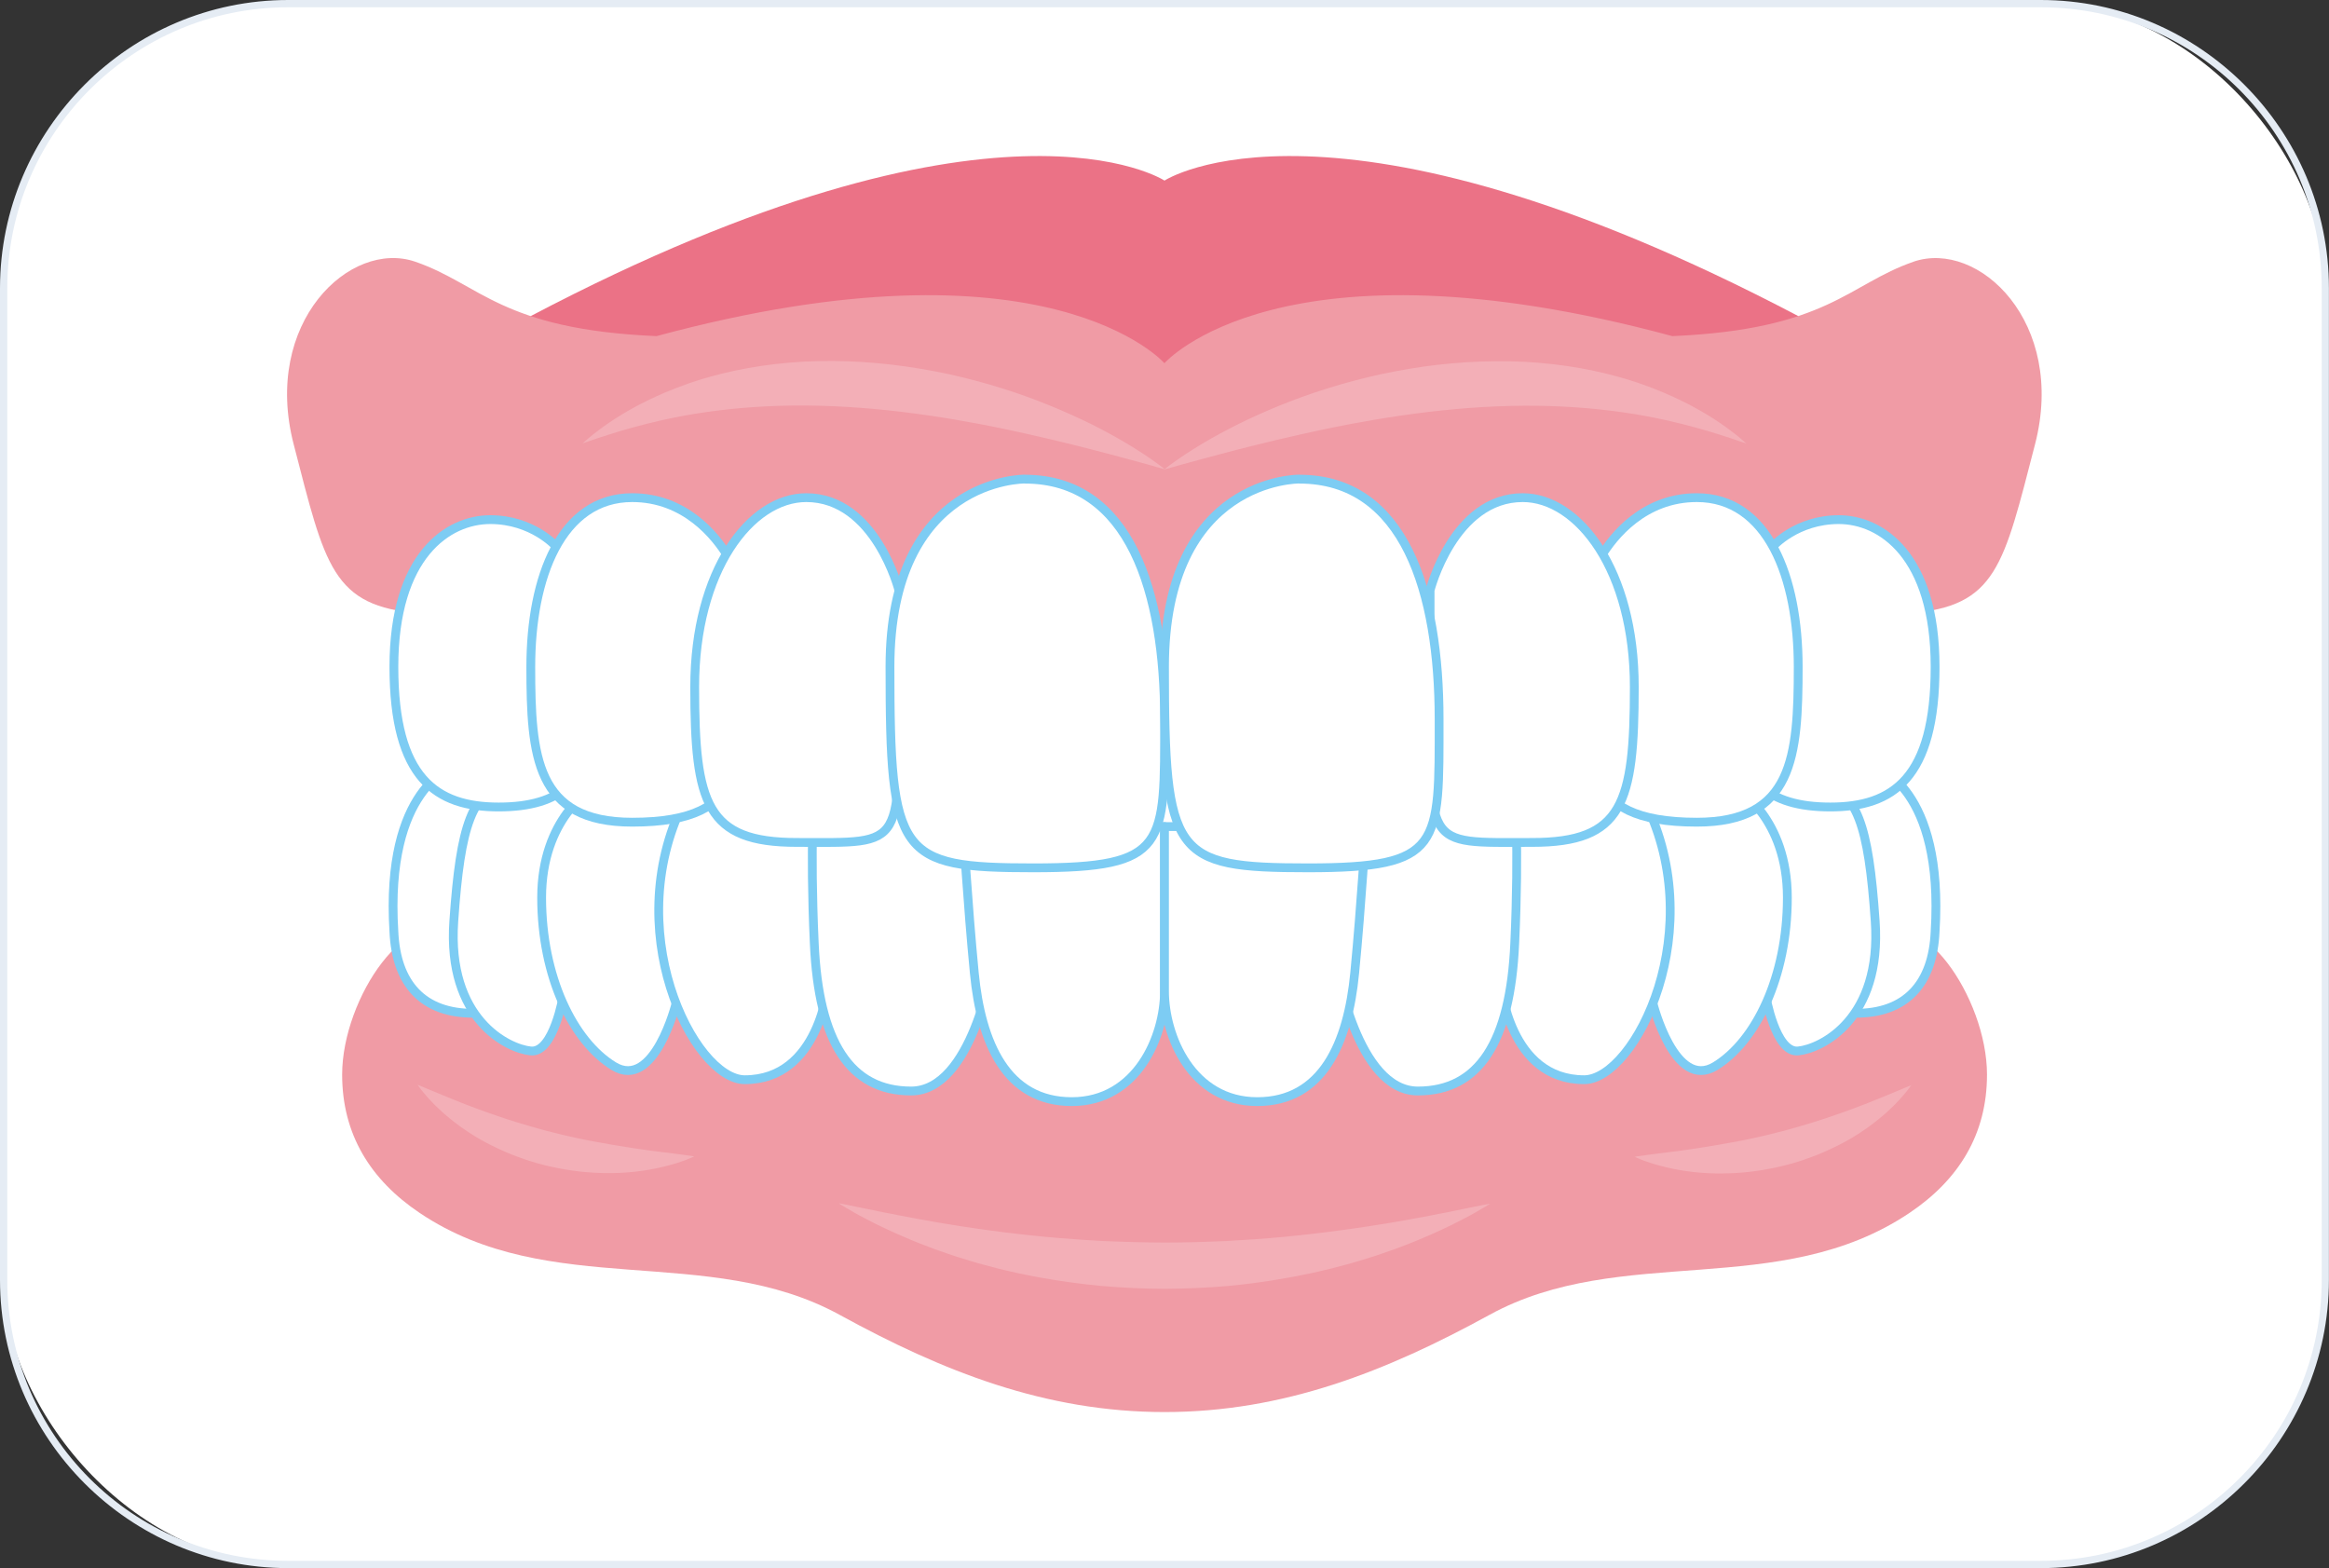
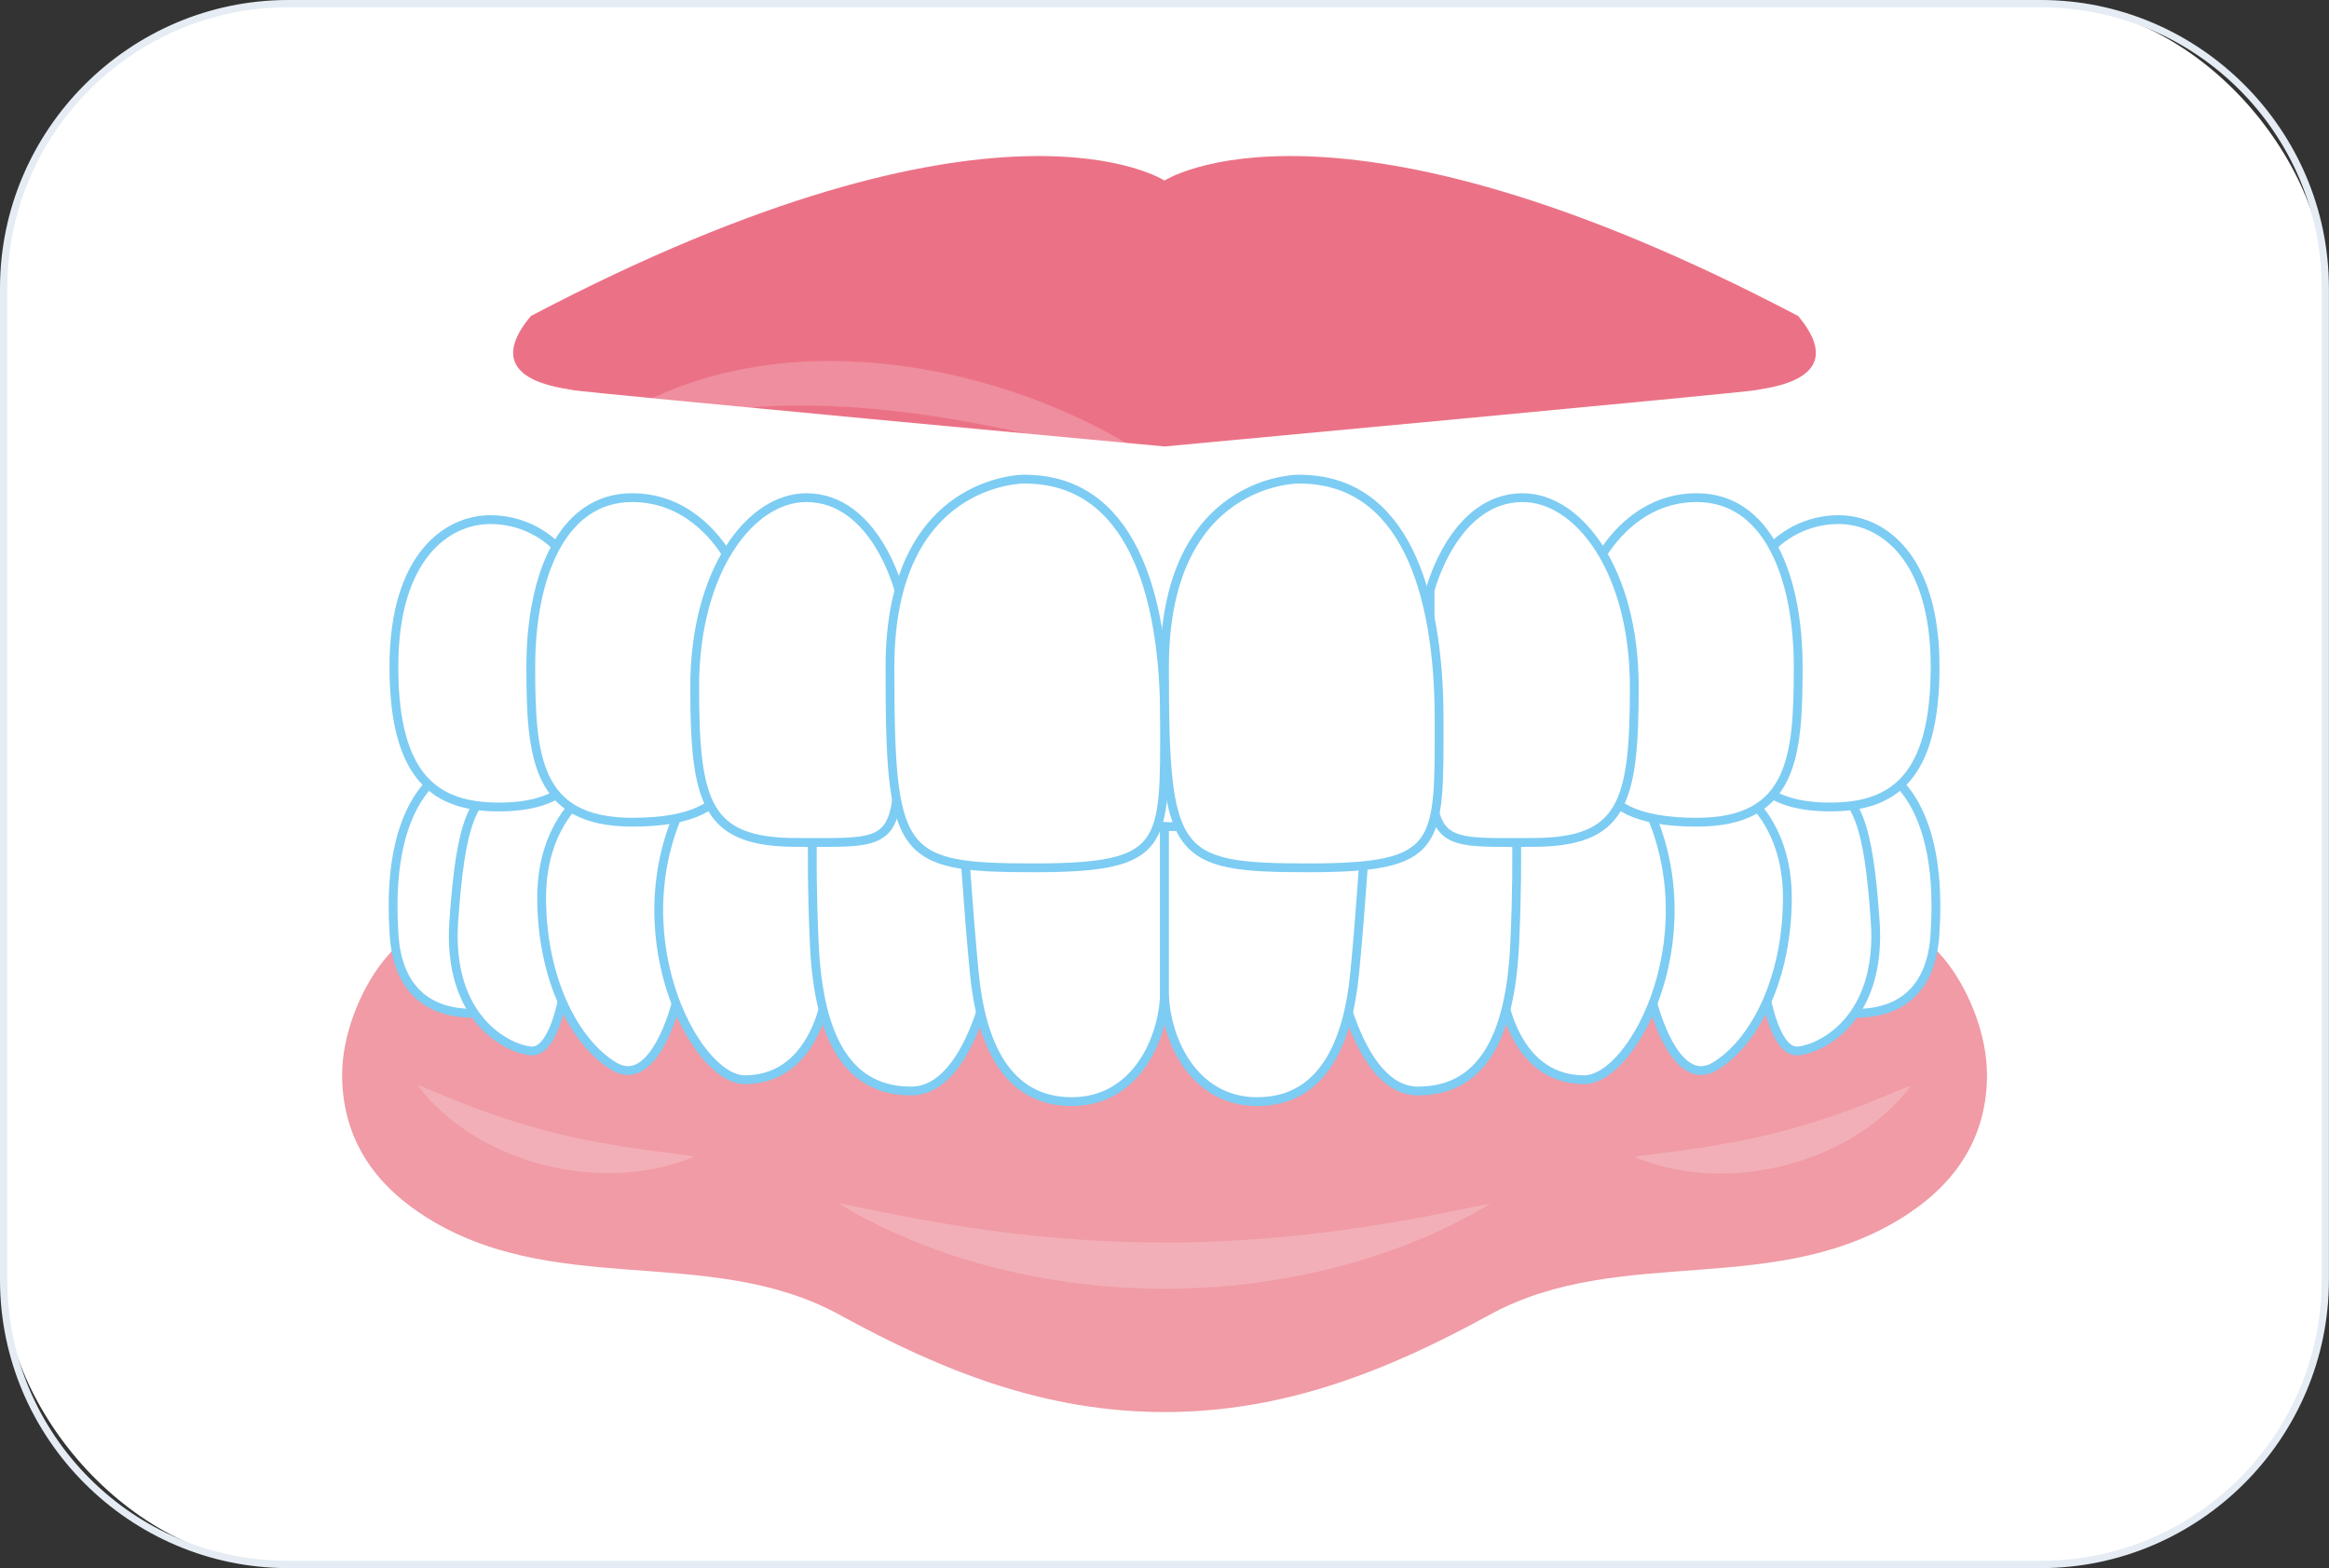
<svg xmlns="http://www.w3.org/2000/svg" viewBox="0 0 320 215.45">
  <rect x="0" y="0" width="320" height="215.45" fill="#333333" stroke="none" />
  <g style="isolation:isolate;">
    <g id="_レイヤー_2">
      <g id="base">
        <rect x=".5" y=".5" width="319" height="214.45" rx="39.1" ry="39.1" style="fill:#fff;" />
        <path d="M280.4,1c21.29,0,38.6,17.32,38.6,38.6v136.24c0,21.29-17.32,38.6-38.6,38.6H39.6c-21.29,0-38.6-17.32-38.6-38.6V39.6C1,18.32,18.32,1,39.6,1h240.79M280.4,0H39.6C17.82,0,0,17.82,0,39.6v136.24c0,21.78,17.82,39.6,39.6,39.6h240.79c21.78,0,39.6-17.82,39.6-39.6V39.6c0-21.78-17.82-39.6-39.6-39.6h0Z" style="fill:#e5ecf4;" />
        <path d="M160,194c16.38,0,30.48-5.59,44.66-13.36,18.09-9.91,39.8-1.97,57.7-14,6.77-4.55,10.65-10.8,10.65-19,0-10.6-9.43-24.2-15.35-18.48-4.16,4.02-73.99-1.42-73.99-1.42l-23.66,3.02-23.66-3.02s-69.83,5.44-73.99,1.42c-5.92-5.72-15.35,7.88-15.35,18.48,0,8.19,3.88,14.45,10.65,19,17.9,12.03,39.61,4.09,57.7,14,14.17,7.77,28.27,13.36,44.66,13.36Z" style="fill:#f09ba5;" />
        <g style="mix-blend-mode:screen; opacity:.2;">
          <path d="M115.3,165.32s.36.06,1.03.2c.67.13,1.64.35,2.88.59.61.13,1.29.26,2.03.42.37.07.76.15,1.16.22.4.08.81.16,1.24.25.85.16,1.76.32,2.72.51.96.17,1.96.34,3.01.53.52.08,1.06.17,1.6.26.27.04.55.09.82.13.14.02.28.05.42.07.14.02.28.04.42.06,1.13.16,2.29.35,3.49.5.6.08,1.2.16,1.82.24.31.03.62.07.93.11.31.04.62.07.94.11.31.04.63.08.95.11.32.03.64.06.96.1.32.03.64.07.97.1.16.02.32.03.49.05.16.02.32.03.49.05,1.31.11,2.63.24,3.98.32.67.05,1.35.11,2.03.14.68.04,1.36.08,2.05.12,2.74.12,5.53.19,8.31.2,2.79,0,5.57-.08,8.31-.2,2.74-.15,5.44-.33,8.05-.58.33-.02.65-.07.97-.1.32-.03.65-.07.97-.1.32-.03.64-.07.96-.1.32-.03.63-.07.95-.11.63-.08,1.25-.15,1.86-.22.61-.08,1.22-.16,1.82-.24.3-.04.6-.08.89-.12.15-.02.29-.04.44-.06.15-.02.29-.04.44-.06.58-.09,1.15-.17,1.72-.25.14-.02.28-.04.42-.06.14-.02.28-.05.42-.07.28-.04.55-.09.82-.13.55-.09,1.08-.17,1.6-.25,1.05-.18,2.05-.36,3.01-.53.95-.18,1.86-.34,2.72-.5.43-.09.84-.17,1.24-.25.4-.08.78-.15,1.16-.22.74-.15,1.42-.29,2.04-.42,1.24-.24,2.2-.46,2.87-.58.67-.13,1.03-.19,1.03-.19,0,0-.31.19-.89.54-.29.17-.65.39-1.08.63-.21.12-.44.26-.69.39-.25.13-.52.27-.8.42-.28.15-.58.3-.89.46-.31.16-.64.34-.98.5-.34.17-.7.34-1.08.51-.37.18-.76.36-1.17.54-.4.19-.82.36-1.26.55-.43.19-.88.37-1.34.57-.12.05-.23.1-.35.14-.12.05-.24.09-.35.14-.24.09-.48.19-.72.28-.49.19-.99.38-1.5.57-.51.19-1.04.36-1.58.55-.27.09-.54.19-.82.28-.14.05-.28.09-.41.14-.14.05-.28.09-.42.13-.56.18-1.14.35-1.72.53-.29.09-.58.18-.88.26-.3.08-.6.16-.9.25-.61.17-1.22.33-1.85.49-.63.15-1.26.3-1.9.45-.32.07-.64.15-.97.22-.33.07-.66.13-.99.2-.66.13-1.33.28-2,.39-.68.12-1.36.24-2.05.35-.17.03-.34.06-.52.09-.17.02-.35.05-.52.08-.35.05-.7.1-1.05.15-.7.09-1.41.2-2.12.27-.71.07-1.43.15-2.14.23-2.88.25-5.81.38-8.75.4-2.94-.01-5.87-.15-8.75-.4-2.88-.27-5.69-.66-8.39-1.15-.34-.05-.67-.13-1.01-.19-.33-.07-.67-.13-1-.2-.33-.07-.66-.13-.99-.2-.33-.07-.65-.15-.97-.22-.32-.08-.64-.15-.96-.22-.32-.08-.63-.15-.95-.23-.62-.16-1.24-.33-1.85-.49-.3-.08-.6-.16-.9-.25-.15-.04-.3-.08-.44-.13-.15-.04-.29-.09-.44-.13-.58-.18-1.16-.35-1.72-.53-.14-.04-.28-.09-.42-.13-.14-.05-.28-.09-.41-.14-.27-.09-.55-.19-.82-.28-.54-.19-1.07-.36-1.58-.55-.51-.19-1.01-.38-1.5-.57-.24-.09-.48-.19-.72-.28-.24-.09-.47-.18-.7-.28-.46-.19-.91-.38-1.34-.57-.43-.19-.85-.36-1.26-.55-.4-.19-.79-.37-1.17-.54-.37-.18-.73-.35-1.08-.51-.17-.08-.34-.17-.51-.25-.16-.08-.32-.17-.48-.25-.31-.16-.61-.32-.89-.46-.28-.15-.55-.29-.8-.42-.25-.13-.48-.27-.69-.39-.43-.24-.79-.46-1.08-.63-.59-.34-.89-.54-.89-.54Z" style="fill:#fff;" />
        </g>
        <g style="mix-blend-mode:screen; opacity:.2;">
          <path d="M57.35,149.03s.16.06.44.17c.14.06.32.13.52.22.1.04.21.09.33.14.12.05.24.1.37.15.51.21,1.14.47,1.85.77.71.29,1.51.62,2.37.96.22.08.44.17.66.26.23.08.46.17.69.26.46.19.95.35,1.44.54.5.17,1,.37,1.52.54.26.09.52.18.78.27.27.09.53.18.8.27.27.1.54.17.82.27.27.09.55.18.83.26.28.09.56.17.84.26.28.08.57.17.85.25.28.09.57.17.86.25.29.08.57.17.86.24.29.08.58.15.87.24.29.07.58.15.87.22.29.08.58.15.88.22.29.07.58.15.88.21.29.07.59.13.88.2.29.06.58.12.87.19.29.07.58.12.87.18.14.03.29.06.43.09.14.03.29.06.43.08.29.05.57.11.86.16.28.06.57.1.85.15.28.05.56.11.83.15.28.04.55.09.82.14.55.09,1.08.17,1.6.26.26.04.52.07.77.12.13.02.25.04.38.06.13.02.25.03.37.05.25.04.49.07.73.11.24.04.48.06.71.1.23.03.46.06.68.09.22.03.44.05.65.08.21.03.42.05.62.08.2.03.4.05.59.07.38.05.74.1,1.08.14.33.04.64.08.92.12.56.08,1,.13,1.3.18.3.05.47.08.47.08,0,0-.15.07-.43.19-.14.06-.32.13-.52.21-.1.04-.22.08-.33.13-.12.04-.25.09-.38.13-.27.09-.57.2-.9.3-.16.05-.34.1-.52.15-.18.05-.36.1-.56.15-.38.11-.8.2-1.23.3-.22.05-.44.1-.67.14-.23.04-.47.08-.71.13-.12.02-.24.04-.37.06-.12.02-.25.04-.38.06-.25.04-.51.07-.77.1-.13.02-.26.03-.4.05-.13.01-.27.03-.41.04-.27.03-.55.05-.83.07-.28.03-.57.03-.86.05-.29.01-.58.03-.88.03-.3,0-.6,0-.9,0-.3,0-.61,0-.92-.02-1.23-.04-2.51-.15-3.79-.33-.32-.05-.64-.1-.97-.15-.32-.06-.64-.12-.97-.18-.32-.06-.64-.13-.97-.2-.32-.07-.64-.14-.96-.23-.32-.08-.64-.17-.96-.25-.32-.09-.63-.19-.95-.29-.16-.05-.31-.09-.47-.15-.16-.05-.31-.11-.46-.16-.31-.11-.62-.21-.92-.33-.3-.12-.61-.23-.91-.35-.3-.13-.59-.25-.88-.38-.29-.12-.58-.26-.86-.39-.28-.13-.57-.27-.84-.41-.28-.14-.55-.28-.82-.42-.27-.14-.53-.29-.79-.44-.13-.07-.26-.15-.38-.22-.13-.08-.25-.15-.37-.23-.25-.15-.49-.3-.73-.46-.24-.16-.47-.31-.69-.47-.11-.08-.23-.15-.34-.23-.11-.08-.22-.16-.32-.24-.21-.16-.43-.31-.63-.47-.2-.16-.4-.31-.59-.47-.77-.62-1.43-1.22-2-1.78-.07-.07-.14-.14-.21-.21-.07-.07-.13-.14-.2-.21-.13-.13-.25-.27-.37-.39-.24-.25-.45-.49-.63-.71-.38-.43-.65-.79-.83-1.04-.18-.25-.28-.38-.28-.38Z" style="fill:#fff;" />
        </g>
        <g style="mix-blend-mode:screen; opacity:.2;">
          <path d="M262.65,149.03s-.09.14-.28.38c-.18.25-.45.61-.83,1.04-.19.22-.4.46-.63.71-.12.13-.24.26-.37.39-.06.07-.13.14-.2.21-.07.07-.14.14-.21.21-.57.56-1.24,1.17-2,1.78-.19.16-.39.31-.59.47-.2.15-.41.31-.63.47-.11.08-.22.16-.32.24-.11.08-.22.15-.34.23-.23.16-.46.31-.69.47-.24.15-.48.3-.73.46-.12.08-.25.15-.37.23-.13.07-.26.15-.38.22-.26.15-.52.3-.79.44-.27.14-.54.28-.82.42-.27.14-.56.28-.84.41-.28.13-.57.27-.86.39-.29.12-.59.25-.88.38-.3.12-.6.23-.91.35-.3.12-.61.22-.92.33-.15.05-.31.11-.46.16-.16.05-.31.1-.47.15-.31.09-.63.19-.95.29-.32.08-.64.17-.96.25-.32.09-.64.15-.96.23-.32.07-.64.15-.97.2-.32.06-.64.12-.97.18-.32.05-.64.1-.97.15-1.29.18-2.56.3-3.79.33-.31.01-.61.02-.92.02-.3,0-.6,0-.9,0-.3,0-.59-.02-.88-.03-.29-.02-.57-.02-.86-.05-.28-.02-.56-.04-.83-.07-.14-.01-.27-.02-.41-.04-.13-.02-.27-.03-.4-.05-.26-.03-.52-.06-.77-.1-.13-.02-.25-.04-.38-.06-.12-.02-.25-.04-.37-.06-.24-.04-.48-.08-.71-.13-.23-.04-.45-.09-.67-.14-.44-.1-.85-.19-1.23-.3-.19-.05-.38-.1-.56-.15-.18-.05-.35-.1-.52-.15-.33-.1-.63-.21-.9-.3-.13-.05-.26-.09-.38-.13-.12-.05-.23-.09-.33-.13-.21-.08-.38-.15-.52-.21-.28-.12-.43-.19-.43-.19,0,0,.16-.03.47-.08.3-.05.75-.1,1.3-.18.28-.04.59-.08.92-.12.33-.04.69-.09,1.08-.14.19-.03.39-.04.59-.07.2-.03.41-.06.62-.08.21-.03.43-.05.65-.08.22-.03.45-.06.68-.09.23-.03.47-.06.71-.1.24-.04.48-.07.73-.11.12-.02.25-.03.37-.05.13-.02.25-.04.38-.06.25-.04.51-.08.77-.12.52-.08,1.05-.17,1.6-.26.27-.05.55-.1.82-.14.28-.04.55-.1.84-.15.28-.05.56-.1.85-.15.28-.05.57-.11.86-.16.14-.02.29-.05.43-.08.14-.03.29-.06.43-.09.29-.06.58-.11.87-.18.29-.07.58-.12.87-.19.29-.07.58-.14.88-.2.29-.06.58-.14.88-.21.29-.07.59-.14.88-.22.29-.07.58-.15.87-.22.29-.08.58-.16.87-.24.29-.08.58-.16.86-.24.29-.08.57-.16.86-.25.28-.08.57-.17.85-.25.28-.09.56-.18.84-.26.28-.08.55-.18.83-.26.27-.09.55-.17.82-.27.27-.09.54-.18.8-.27.26-.09.53-.18.78-.27.52-.18,1.02-.37,1.52-.54.49-.19.98-.36,1.44-.54.23-.09.46-.18.69-.26.22-.09.44-.18.66-.26.87-.34,1.66-.67,2.37-.96.71-.3,1.34-.56,1.85-.77.13-.05.25-.1.37-.15.12-.05.23-.09.33-.14.2-.09.38-.16.52-.22.28-.11.44-.17.44-.17Z" style="fill:#fff;" />
        </g>
        <path d="M62.28,105.37s-9.4,2.8-8.16,22.62c.31,7.12,3.96,11.29,11.05,11.22,7.09-.07,5.33-18.65,5.33-18.65l-8.22-15.19Z" style="fill:#fff; stroke:#7dccf3; stroke-linecap:round; stroke-linejoin:round; stroke-width:1.21px;" />
        <path d="M257.72,105.37s9.4,2.8,8.16,22.62c-.31,7.12-3.96,11.29-11.05,11.22-7.09-.07-5.33-18.65-5.33-18.65l8.22-15.19Z" style="fill:#fff; stroke:#7dccf3; stroke-linecap:round; stroke-linejoin:round; stroke-width:1.21px;" />
        <path d="M77.39,136.77s-1.31,7.93-4.46,7.62c-3.15-.31-11.51-4.35-10.58-17.81.93-13.46,2.5-17.59,7.48-19.34,4.99-1.76,9.52-1.87,9.52-1.87l1.93,9.22-3.9,22.18Z" style="fill:#fff; stroke:#7dccf3; stroke-linecap:round; stroke-linejoin:round; stroke-width:1.21px;" />
        <path d="M242.61,136.77s1.31,7.93,4.46,7.62c3.15-.31,11.51-4.35,10.58-17.81-.93-13.46-2.5-17.59-7.48-19.34-4.99-1.76-9.52-1.87-9.52-1.87l-1.93,9.22,3.9,22.18Z" style="fill:#fff; stroke:#7dccf3; stroke-linecap:round; stroke-linejoin:round; stroke-width:1.21px;" />
        <path d="M92.89,137.85s-2.99,12.03-8.56,8.63c-5.57-3.41-9.91-12.26-9.91-23.16s6.87-14.92,6.87-14.92h11.6l5.99,8.67-5.99,20.79Z" style="fill:#fff; stroke:#7dccf3; stroke-linecap:round; stroke-linejoin:round; stroke-width:1.21px;" />
        <path d="M227.11,137.85s2.99,12.03,8.56,8.63c5.57-3.41,9.91-12.26,9.91-23.16s-6.87-14.92-6.87-14.92h-11.6l-5.99,8.67,5.99,20.79Z" style="fill:#fff; stroke:#7dccf3; stroke-linecap:round; stroke-linejoin:round; stroke-width:1.21px;" />
        <path d="M113.76,135.28s-1.13,13.06-11.43,13.06c-6.94,0-17.66-20.8-7.92-39.03,11.08-20.74,19.35-5.79,19.35-5.79l3.38,25.79-3.38,5.96Z" style="fill:#fff; stroke:#7dccf3; stroke-linecap:round; stroke-linejoin:round; stroke-width:1.21px;" />
        <path d="M206.23,135.28s1.13,13.06,11.43,13.06c6.94,0,17.66-20.8,7.92-39.03-11.08-20.74-19.35-5.79-19.35-5.79l-3.38,25.79,3.38,5.96Z" style="fill:#fff; stroke:#7dccf3; stroke-linecap:round; stroke-linejoin:round; stroke-width:1.21px;" />
        <path d="M136.34,132.76s-2.79,17.13-11.15,17.13-12.7-6.67-13.31-20.26c-.62-13.59,0-21.22,0-21.22h14.24l7.74,2.56,2.48,21.79Z" style="fill:#fff; stroke:#7dccf3; stroke-linecap:round; stroke-linejoin:round; stroke-width:1.21px;" />
        <path d="M183.66,132.76s2.79,17.13,11.15,17.13,12.7-6.67,13.31-20.26c.62-13.59,0-21.22,0-21.22h-14.24l-7.74,2.56-2.48,21.79Z" style="fill:#fff; stroke:#7dccf3; stroke-linecap:round; stroke-linejoin:round; stroke-width:1.21px;" />
        <path d="M160,113.57v22.61c0,6.19-3.76,15.17-12.74,15.17s-12.46-8.05-13.39-17.65c-.93-9.6-1.55-20.14-1.55-20.14h27.68Z" style="fill:#fff; stroke:#7dccf3; stroke-linecap:round; stroke-linejoin:round; stroke-width:1.21px;" />
        <path d="M160,113.57v22.61c0,6.19,3.76,15.17,12.74,15.17s12.46-8.05,13.39-17.65c.93-9.6,1.55-20.14,1.55-20.14h-27.68Z" style="fill:#fff; stroke:#7dccf3; stroke-linecap:round; stroke-linejoin:round; stroke-width:1.21px;" />
        <path d="M247.07,43.42c-64.14-33.71-87.07-18.61-87.07-18.61,0,0-22.93-15.1-87.07,18.61-7.48,8.94,4.59,9.87,5.83,10.18,1.24.31,81.24,7.74,81.24,7.74,0,0,80-7.43,81.24-7.74,1.24-.31,13.31-1.24,5.83-10.18Z" style="fill:#eb7286;" />
-         <path d="M262.91,35.96c-8.98,3.1-11.76,9.29-33.13,10.22-53.87-14.55-69.79,3.72-69.79,3.72,0,0-15.92-18.27-69.79-3.72-21.36-.93-24.15-7.12-33.13-10.22-8.98-3.1-21.05,8.36-16.72,25.08,4.33,16.72,5.26,22.29,17.34,23.22,11.91.92,99.91,7.18,102.27,7.35h0s0,0,.02,0c.02,0,.02,0,.02,0h0c2.35-.17,90.36-6.44,102.27-7.35,12.07-.93,13-6.5,17.34-23.22,4.33-16.72-7.74-28.17-16.72-25.08Z" style="fill:#f09ba5;" />
        <path d="M76.41,75.07s-3.24-3.68-9.05-3.68-13.24,4.9-13.24,20.22,5.81,19.26,14.4,19.26,12.77-3.72,12.77-12.08-4.88-23.72-4.88-23.72Z" style="fill:#fff; stroke:#7dccf3; stroke-linecap:round; stroke-linejoin:round; stroke-width:1.21px;" />
        <path d="M243.59,75.07s3.24-3.68,9.05-3.68,13.24,4.9,13.24,20.22-5.81,19.26-14.4,19.26-12.77-3.72-12.77-12.08,4.88-23.72,4.88-23.72Z" style="fill:#fff; stroke:#7dccf3; stroke-linecap:round; stroke-linejoin:round; stroke-width:1.21px;" />
        <path d="M100.8,77.89s-.26-.59-.81-1.49c-1.63-2.68-5.81-8.03-13.13-8.03-9.75,0-13.93,10.94-13.93,23.24s.7,21.35,13.93,21.35c16.72,0,14.86-9.03,14.86-21.35l-.93-13.71Z" style="fill:#fff; stroke:#7dccf3; stroke-linecap:round; stroke-linejoin:round; stroke-width:1.21px;" />
        <path d="M219.2,77.89s.26-.59.81-1.49c1.63-2.68,5.81-8.03,13.13-8.03,9.75,0,13.93,10.94,13.93,23.24s-.7,21.35-13.93,21.35c-16.72,0-14.86-9.03-14.86-21.35l.93-13.71Z" style="fill:#fff; stroke:#7dccf3; stroke-linecap:round; stroke-linejoin:round; stroke-width:1.21px;" />
        <path d="M123.52,81.13s-3.22-12.76-12.74-12.76c-7.66,0-15.33,9.99-15.33,26.01s1.59,21.36,14.03,21.36c15.23,0,14.03,1.16,14.03-23.22v-11.39Z" style="fill:#fff; stroke:#7dccf3; stroke-linecap:round; stroke-linejoin:round; stroke-width:1.21px;" />
        <path d="M196.48,81.13s3.22-12.76,12.74-12.76c7.66,0,15.33,9.99,15.33,26.01s-1.59,21.36-14.03,21.36c-15.23,0-14.03,1.16-14.03-23.22v-11.39Z" style="fill:#fff; stroke:#7dccf3; stroke-linecap:round; stroke-linejoin:round; stroke-width:1.21px;" />
        <path d="M140.79,65.82s-18.51-.2-18.51,25.79,1.19,27.62,19.7,27.62,18.03-3.02,18.03-20.43-4.74-32.97-19.21-32.97Z" style="fill:#fff; stroke:#7dccf3; stroke-linecap:round; stroke-linejoin:round; stroke-width:1.21px;" />
        <path d="M178.51,65.82s-18.51-.2-18.51,25.79,1.19,27.62,19.7,27.62,18.03-3.02,18.03-20.43-4.74-32.97-19.21-32.97Z" style="fill:#fff; stroke:#7dccf3; stroke-linecap:round; stroke-linejoin:round; stroke-width:1.21px;" />
        <g style="opacity:.2;">
          <path d="M160,64.47s-.32-.09-.91-.26c-.3-.08-.66-.19-1.09-.31-.43-.12-.92-.26-1.48-.41-1.1-.3-2.44-.67-3.97-1.07-1.53-.4-3.25-.85-5.13-1.32-1.88-.47-3.91-.95-6.05-1.43-.54-.12-1.08-.24-1.63-.36-.28-.06-.55-.12-.83-.18-.28-.06-.56-.12-.84-.18-.56-.11-1.13-.23-1.71-.35-.58-.11-1.16-.23-1.74-.34-2.34-.44-4.76-.86-7.22-1.21-2.46-.35-4.96-.66-7.47-.88-2.5-.22-5.01-.37-7.47-.43-2.46-.06-4.89-.03-7.23.09-2.34.12-4.61.32-6.75.59-1.07.13-2.11.29-3.12.45-.5.09-1,.17-1.48.26-.48.09-.96.19-1.43.28-.47.09-.92.2-1.37.29-.22.05-.45.09-.66.15-.22.05-.43.1-.64.16-.21.05-.42.1-.63.15-.1.02-.21.05-.31.07-.1.03-.2.05-.3.08-.4.11-.79.21-1.17.31-.09.02-.19.05-.28.07-.09.03-.18.05-.27.08-.18.05-.36.1-.54.15-.18.05-.35.1-.52.15-.17.05-.34.09-.5.14-.65.21-1.25.38-1.8.56-.54.18-1.02.34-1.45.47-.21.06-.4.14-.58.2-.18.06-.34.12-.49.17-.58.2-.9.3-.9.3,0,0,.25-.22.72-.62.24-.2.53-.45.89-.73.36-.27.77-.59,1.24-.93.12-.09.24-.17.37-.26.13-.09.26-.17.39-.27.27-.18.55-.37.84-.56.29-.19.61-.38.93-.58.16-.1.33-.2.5-.3.08-.05.17-.1.26-.15.09-.05.18-.1.26-.15.36-.2.72-.4,1.11-.61.1-.05.19-.11.29-.16.1-.05.2-.1.3-.15.2-.1.4-.2.61-.3.21-.1.41-.21.62-.31.21-.11.43-.2.65-.3.22-.1.44-.2.67-.3.11-.05.23-.1.34-.15.06-.03.11-.05.17-.08.06-.02.12-.05.17-.07.47-.19.94-.38,1.43-.58.49-.19,1-.37,1.51-.56.13-.05.26-.1.39-.14.13-.04.26-.09.39-.13.26-.09.53-.17.8-.26.13-.04.27-.09.4-.13.14-.04.27-.08.41-.12.28-.08.55-.16.83-.24,2.24-.63,4.64-1.14,7.15-1.51,1.25-.19,2.54-.33,3.84-.44.16-.02.33-.03.49-.04.16-.01.33-.02.49-.03.33-.02.66-.04.98-.07.66-.02,1.32-.05,1.98-.07,2.66-.06,5.36.04,8.03.28,2.68.24,5.34.63,7.93,1.12.65.12,1.29.26,1.93.39.32.07.64.14.95.22.32.07.63.15.94.22,1.25.31,2.48.63,3.68.98.6.17,1.19.36,1.78.54.59.18,1.16.37,1.73.56.57.2,1.13.38,1.68.59.28.1.55.2.82.3.27.1.54.21.81.31,2.13.82,4.11,1.68,5.91,2.53,1.8.85,3.41,1.7,4.82,2.5,1.41.79,2.6,1.54,3.57,2.17.24.16.47.31.68.46.21.15.41.29.6.41.37.26.68.48.93.67.5.37.75.58.75.58Z" style="fill:#fff;" />
        </g>
        <g style="opacity:.2;">
-           <path d="M160,64.47s.26-.21.75-.58c.25-.19.56-.41.93-.67.19-.13.38-.27.6-.41.21-.14.44-.3.68-.46.97-.63,2.17-1.38,3.57-2.17,1.41-.79,3.02-1.64,4.82-2.5,1.8-.85,3.78-1.71,5.91-2.53.27-.1.53-.21.81-.31.27-.1.55-.2.82-.3.55-.2,1.11-.39,1.68-.59.57-.19,1.15-.38,1.73-.56.59-.18,1.18-.37,1.78-.54,1.2-.35,2.43-.67,3.68-.98.31-.07.63-.15.94-.22.32-.07.63-.15.95-.22.64-.13,1.28-.27,1.93-.39,2.59-.5,5.25-.89,7.93-1.12,2.68-.24,5.38-.33,8.03-.28.66.02,1.33.05,1.98.07.33.02.66.04.98.07.16.01.33.02.49.03.16,0,.33.02.49.04,1.3.11,2.58.25,3.84.44,2.51.37,4.91.88,7.15,1.51.28.08.56.16.83.24.14.04.28.08.41.12.14.04.27.09.4.13.27.09.53.17.8.26.13.04.26.09.39.13.13.04.26.09.39.14.51.19,1.02.36,1.51.56.49.2.97.39,1.43.58.06.02.12.05.17.07.06.03.11.05.17.08.11.05.23.1.34.15.22.1.45.2.67.3.22.1.44.2.65.3.21.11.42.21.62.31.21.1.41.2.61.3.1.05.2.1.3.15.1.05.19.11.29.16.38.21.75.41,1.11.61.09.05.18.1.26.15.09.05.17.1.26.15.17.1.33.2.5.3.32.2.64.39.93.58.29.19.57.38.84.56.13.09.26.18.39.27.13.09.25.17.37.26.47.35.88.66,1.24.93.36.27.65.53.89.73.48.4.72.62.72.62,0,0-.32-.1-.9-.3-.15-.05-.31-.11-.49-.17-.18-.06-.37-.14-.58-.2-.43-.14-.91-.29-1.45-.47-.54-.17-1.15-.35-1.8-.56-.16-.05-.33-.09-.5-.14-.17-.05-.34-.1-.52-.15-.18-.05-.36-.1-.54-.15-.09-.03-.18-.05-.27-.08-.09-.02-.19-.05-.28-.07-.38-.1-.77-.2-1.17-.31-.1-.03-.2-.05-.3-.08-.1-.02-.21-.05-.31-.07-.21-.05-.42-.1-.63-.15-.21-.05-.43-.1-.64-.16-.22-.05-.44-.1-.66-.15-.45-.09-.9-.2-1.37-.29-.47-.09-.94-.18-1.43-.28-.49-.08-.98-.17-1.48-.26-1.01-.16-2.05-.32-3.12-.45-2.14-.27-4.41-.47-6.75-.59-2.34-.12-4.77-.15-7.23-.09-2.46.06-4.97.2-7.47.43-2.5.22-5.01.52-7.47.88-2.46.35-4.88.77-7.22,1.21-.59.11-1.17.22-1.74.34-.57.12-1.14.23-1.71.35-.28.06-.56.12-.84.18-.28.06-.56.11-.83.18-.55.12-1.09.24-1.63.36-2.15.48-4.18.96-6.05,1.43-1.88.46-3.6.91-5.13,1.32-1.53.4-2.87.77-3.97,1.07-.55.15-1.05.29-1.48.41-.43.12-.8.22-1.09.31-.6.17-.91.26-.91.26Z" style="fill:#fff;" />
-         </g>
+           </g>
      </g>
    </g>
  </g>
</svg>